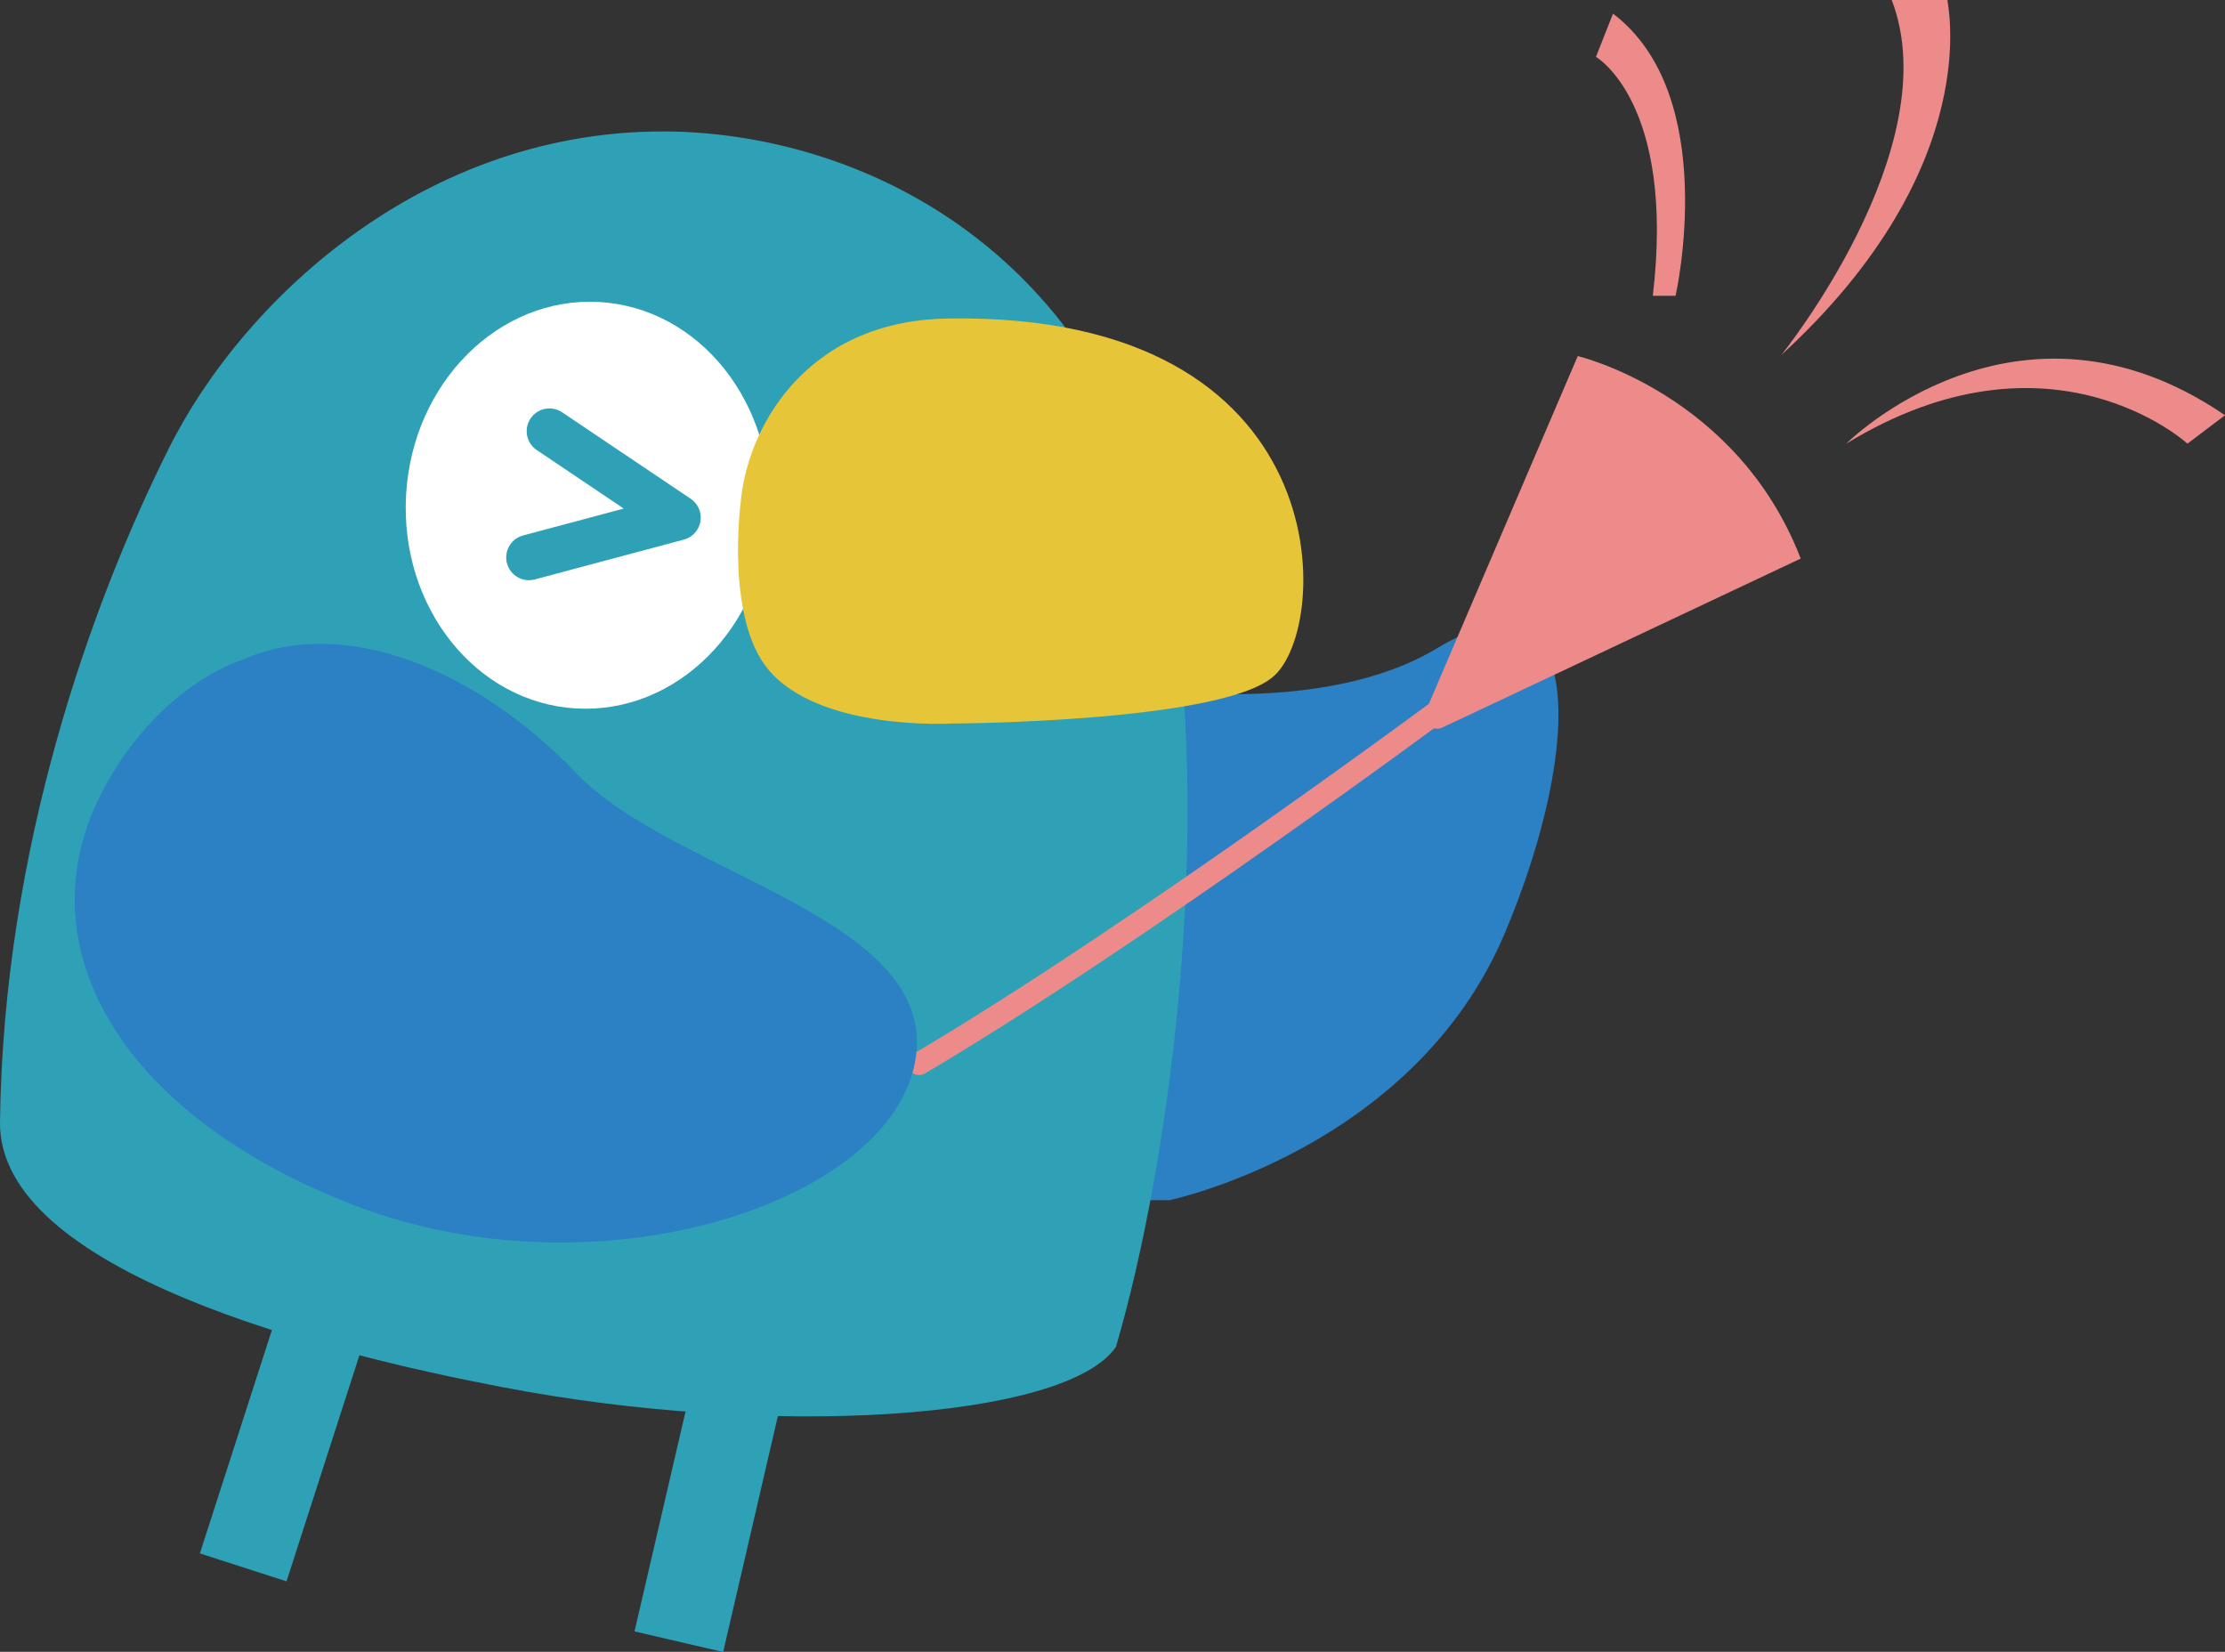
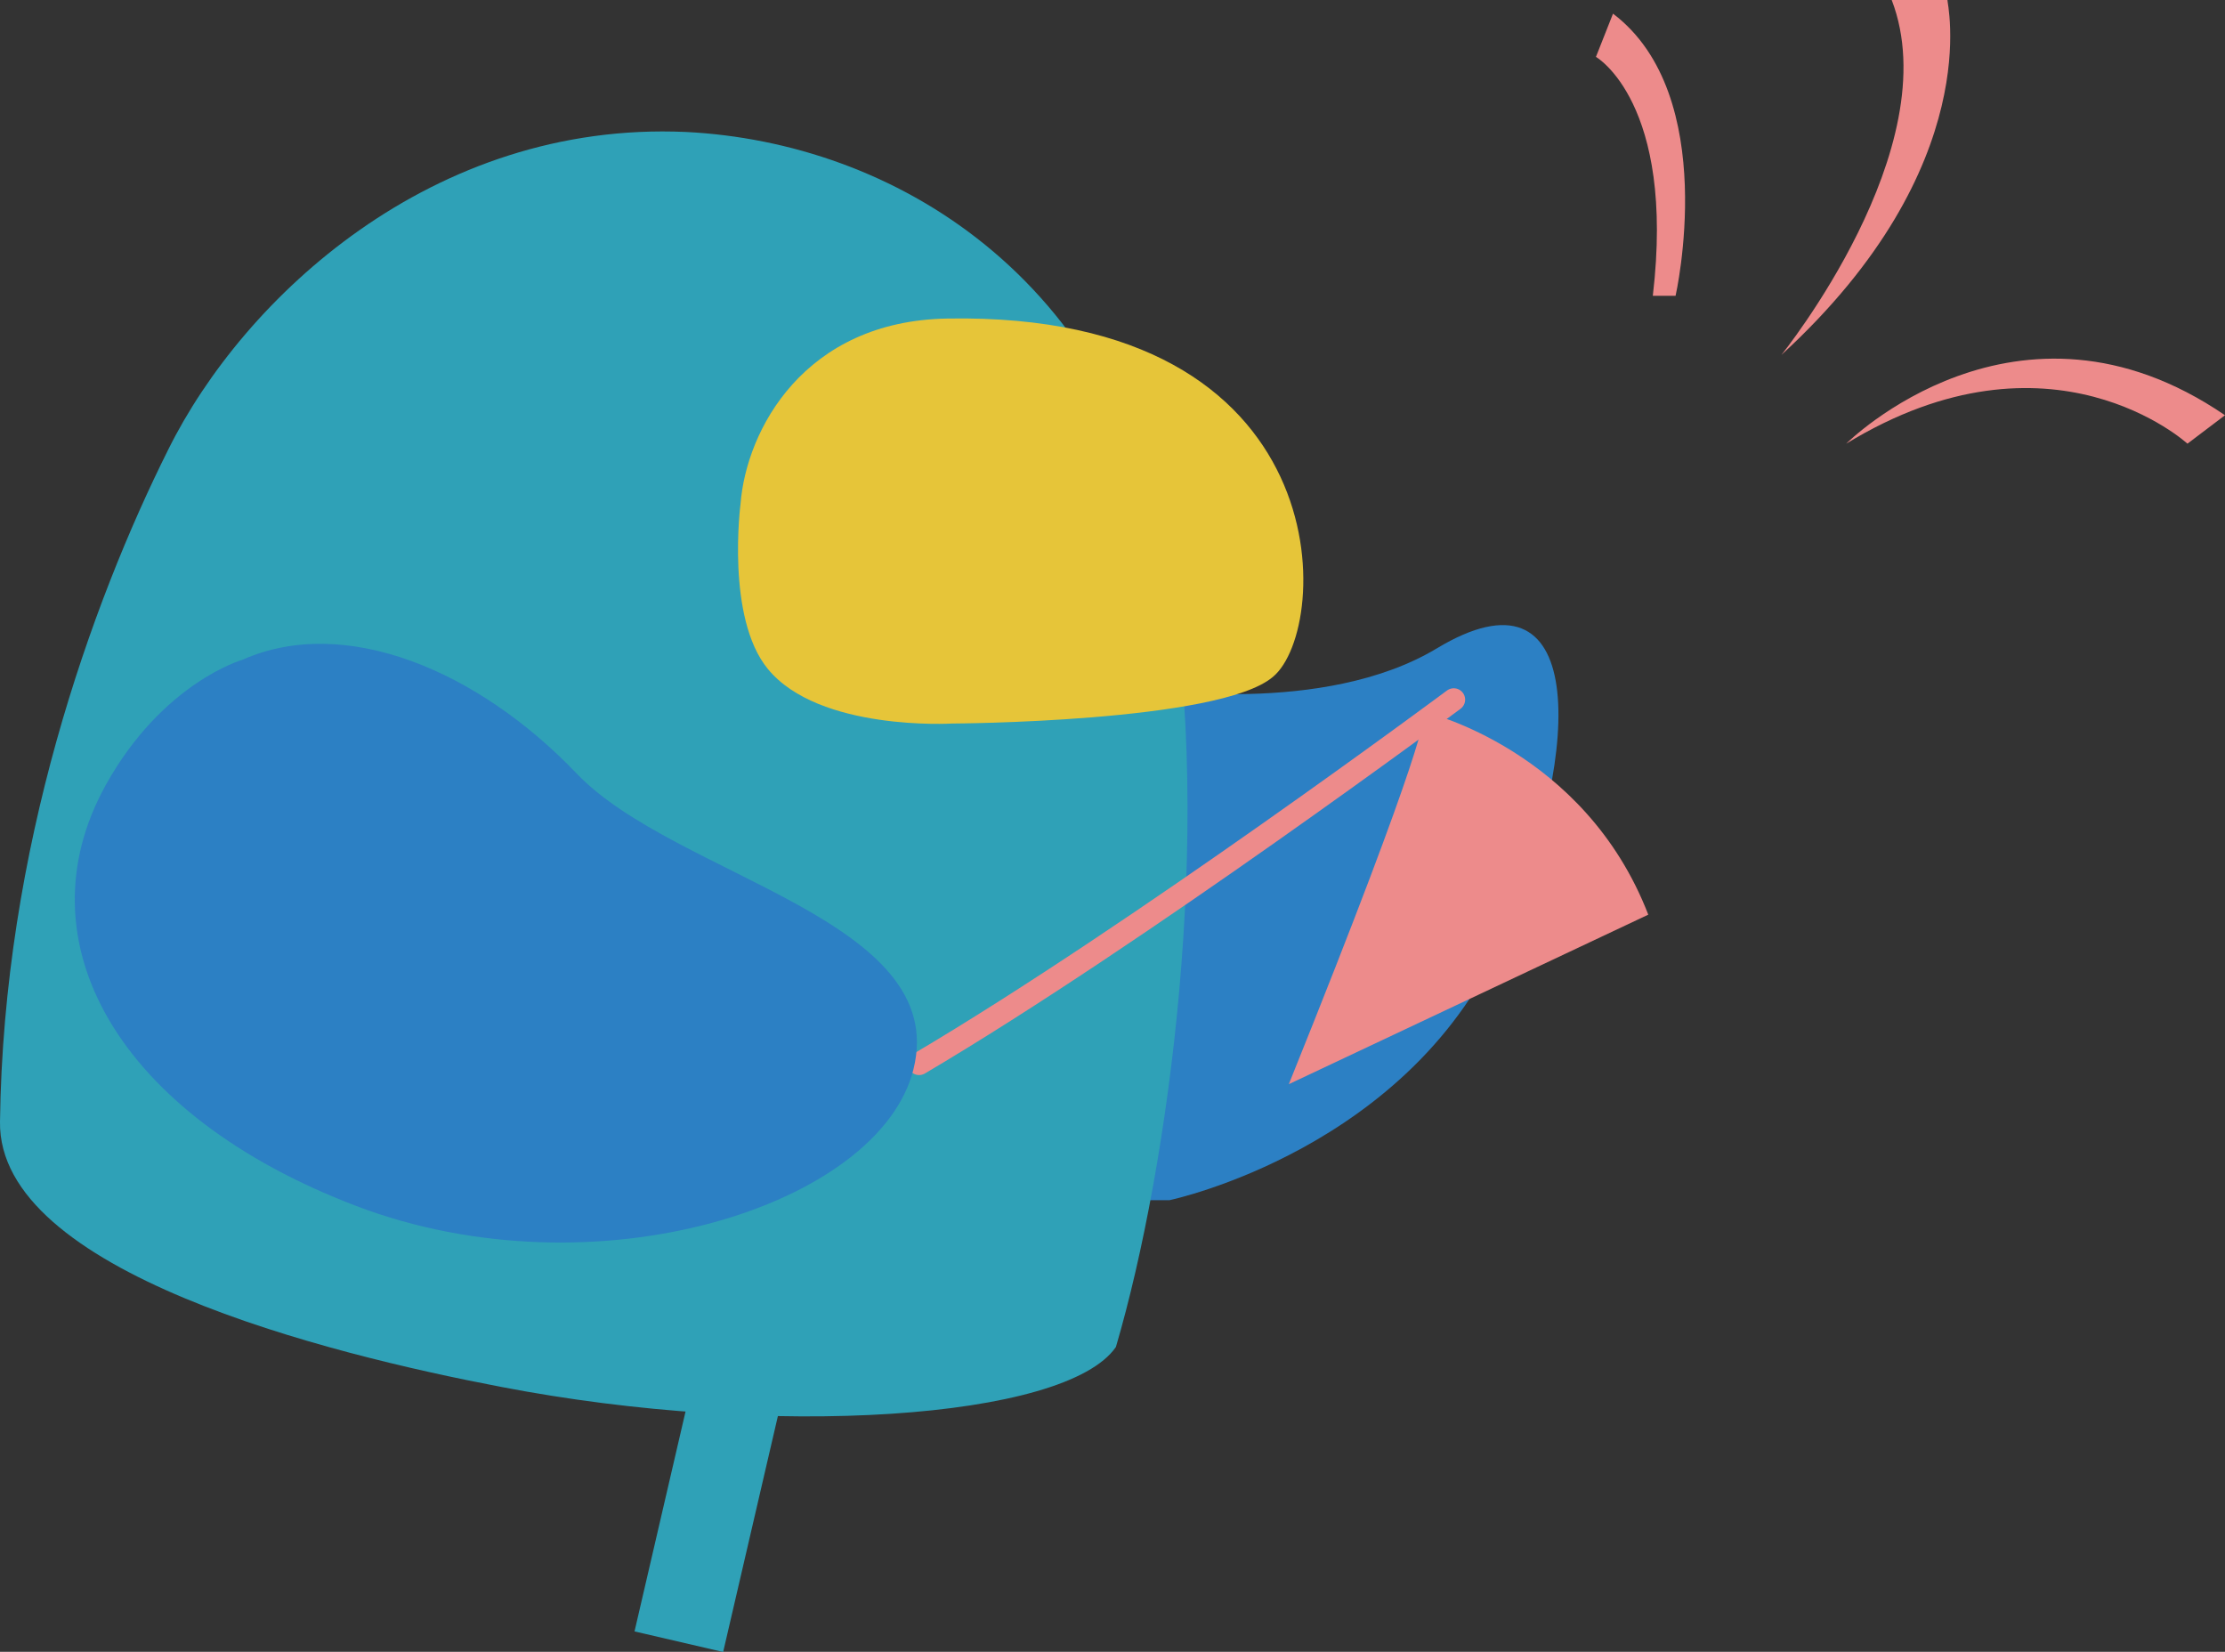
<svg xmlns="http://www.w3.org/2000/svg" version="1.1" id="圖層_1" x="0px" y="0px" viewBox="0 0 195.6 145.2" style="enable-background:new 0 0 195.6 145.2;" xml:space="preserve">
  <rect x="0" y="0" width="195.6" height="145.2" fill="#333333" stroke="none" />
  <style type="text/css">
	.st0{fill:#2C80C4;}
	.st1{fill:#2FA1B7;}
	.st2{fill:#FFFFFF;}
	.st3{fill:none;stroke:#2FA1B7;stroke-width:4;stroke-linecap:round;stroke-linejoin:round;stroke-miterlimit:10;}
	.st4{fill:#E6C539;}
	.st5{fill:#ED8B8B;}
	.st6{fill:none;stroke:#ED8B8B;stroke-width:2;stroke-linecap:round;stroke-linejoin:round;stroke-miterlimit:10;}
</style>
  <path class="st0" d="M100.8,60.5c0,0,15.5,2.5,25.5-3.5c13.1-7.9,13,8.4,6,25c-8,19-29.5,23.5-29.5,23.5h-8l7.5-26.5L100.8,60.5z" />
  <path class="st1" d="M14.8,39.5C21.4,26.2,38,10.6,60.3,11.6c18.1,0.9,37.9,12.6,42.5,38.9c3.9,22.8,0,51.9-4.7,67.9  c-4.4,6.4-30.3,8.1-54.1,3.5C28.8,119-0.2,111.8,0,98.6C0.3,74.6,8,53.1,14.8,39.5z" />
-   <ellipse transform="matrix(5.587868e-02 -0.998 0.998 5.587868e-02 4.466 93.527)" class="st2" cx="51.7" cy="44.4" rx="17.9" ry="16" />
  <polyline class="st3" points="48.3,37.9 59.6,45.5 46.5,49 " />
  <path class="st4" d="M65.1,44.3c0.5-6.5,5.6-16.1,18.2-16.3c34.7-0.6,33.8,27.2,28.6,31.5c-4.7,4-28.2,4.1-28.2,4.1  s-11.7,0.7-16.2-4.8C63.8,54.3,65.1,44.3,65.1,44.3z" />
  <rect x="58.4" y="119.7" transform="matrix(-0.974 -0.226 0.226 -0.974 93.402 274.998)" class="st1" width="8" height="25" />
-   <rect x="21.1" y="113.3" transform="matrix(-0.952 -0.307 0.307 -0.952 10.492 253.343)" class="st1" width="8" height="25" />
-   <path class="st5" d="M125.3,62.6l13.4-31.3c0,0,14,3.3,19.6,17.8l-31.6,14.9C125.8,64.3,125,63.4,125.3,62.6z" />
+   <path class="st5" d="M125.3,62.6c0,0,14,3.3,19.6,17.8l-31.6,14.9C125.8,64.3,125,63.4,125.3,62.6z" />
  <path class="st6" d="M127.8,61.5c0,0-27.7,20.6-47,32" />
  <path class="st5" d="M145.3,26c2-17-5-21-5-21l1.5-3.8c9.5,7.2,5.5,24.8,5.5,24.8H145.3z" />
  <path class="st5" d="M156.6,31.2c0,0,14.7-18.2,9.7-31.2l4.9,0C171.1,0,174.8,14.5,156.6,31.2z" />
  <path class="st5" d="M162.3,39c0,0,15-15,33.3-2.5l-3.3,2.5C192.3,39,180.3,28,162.3,39z" />
  <path class="st0" d="M21.3,58c9-4,20.7,0.9,29.4,10s32.9,12.8,29.6,26c-3,12-28,20-49,12S1.7,82.7,9.3,69C14.3,60,21.3,58,21.3,58z" />
</svg>